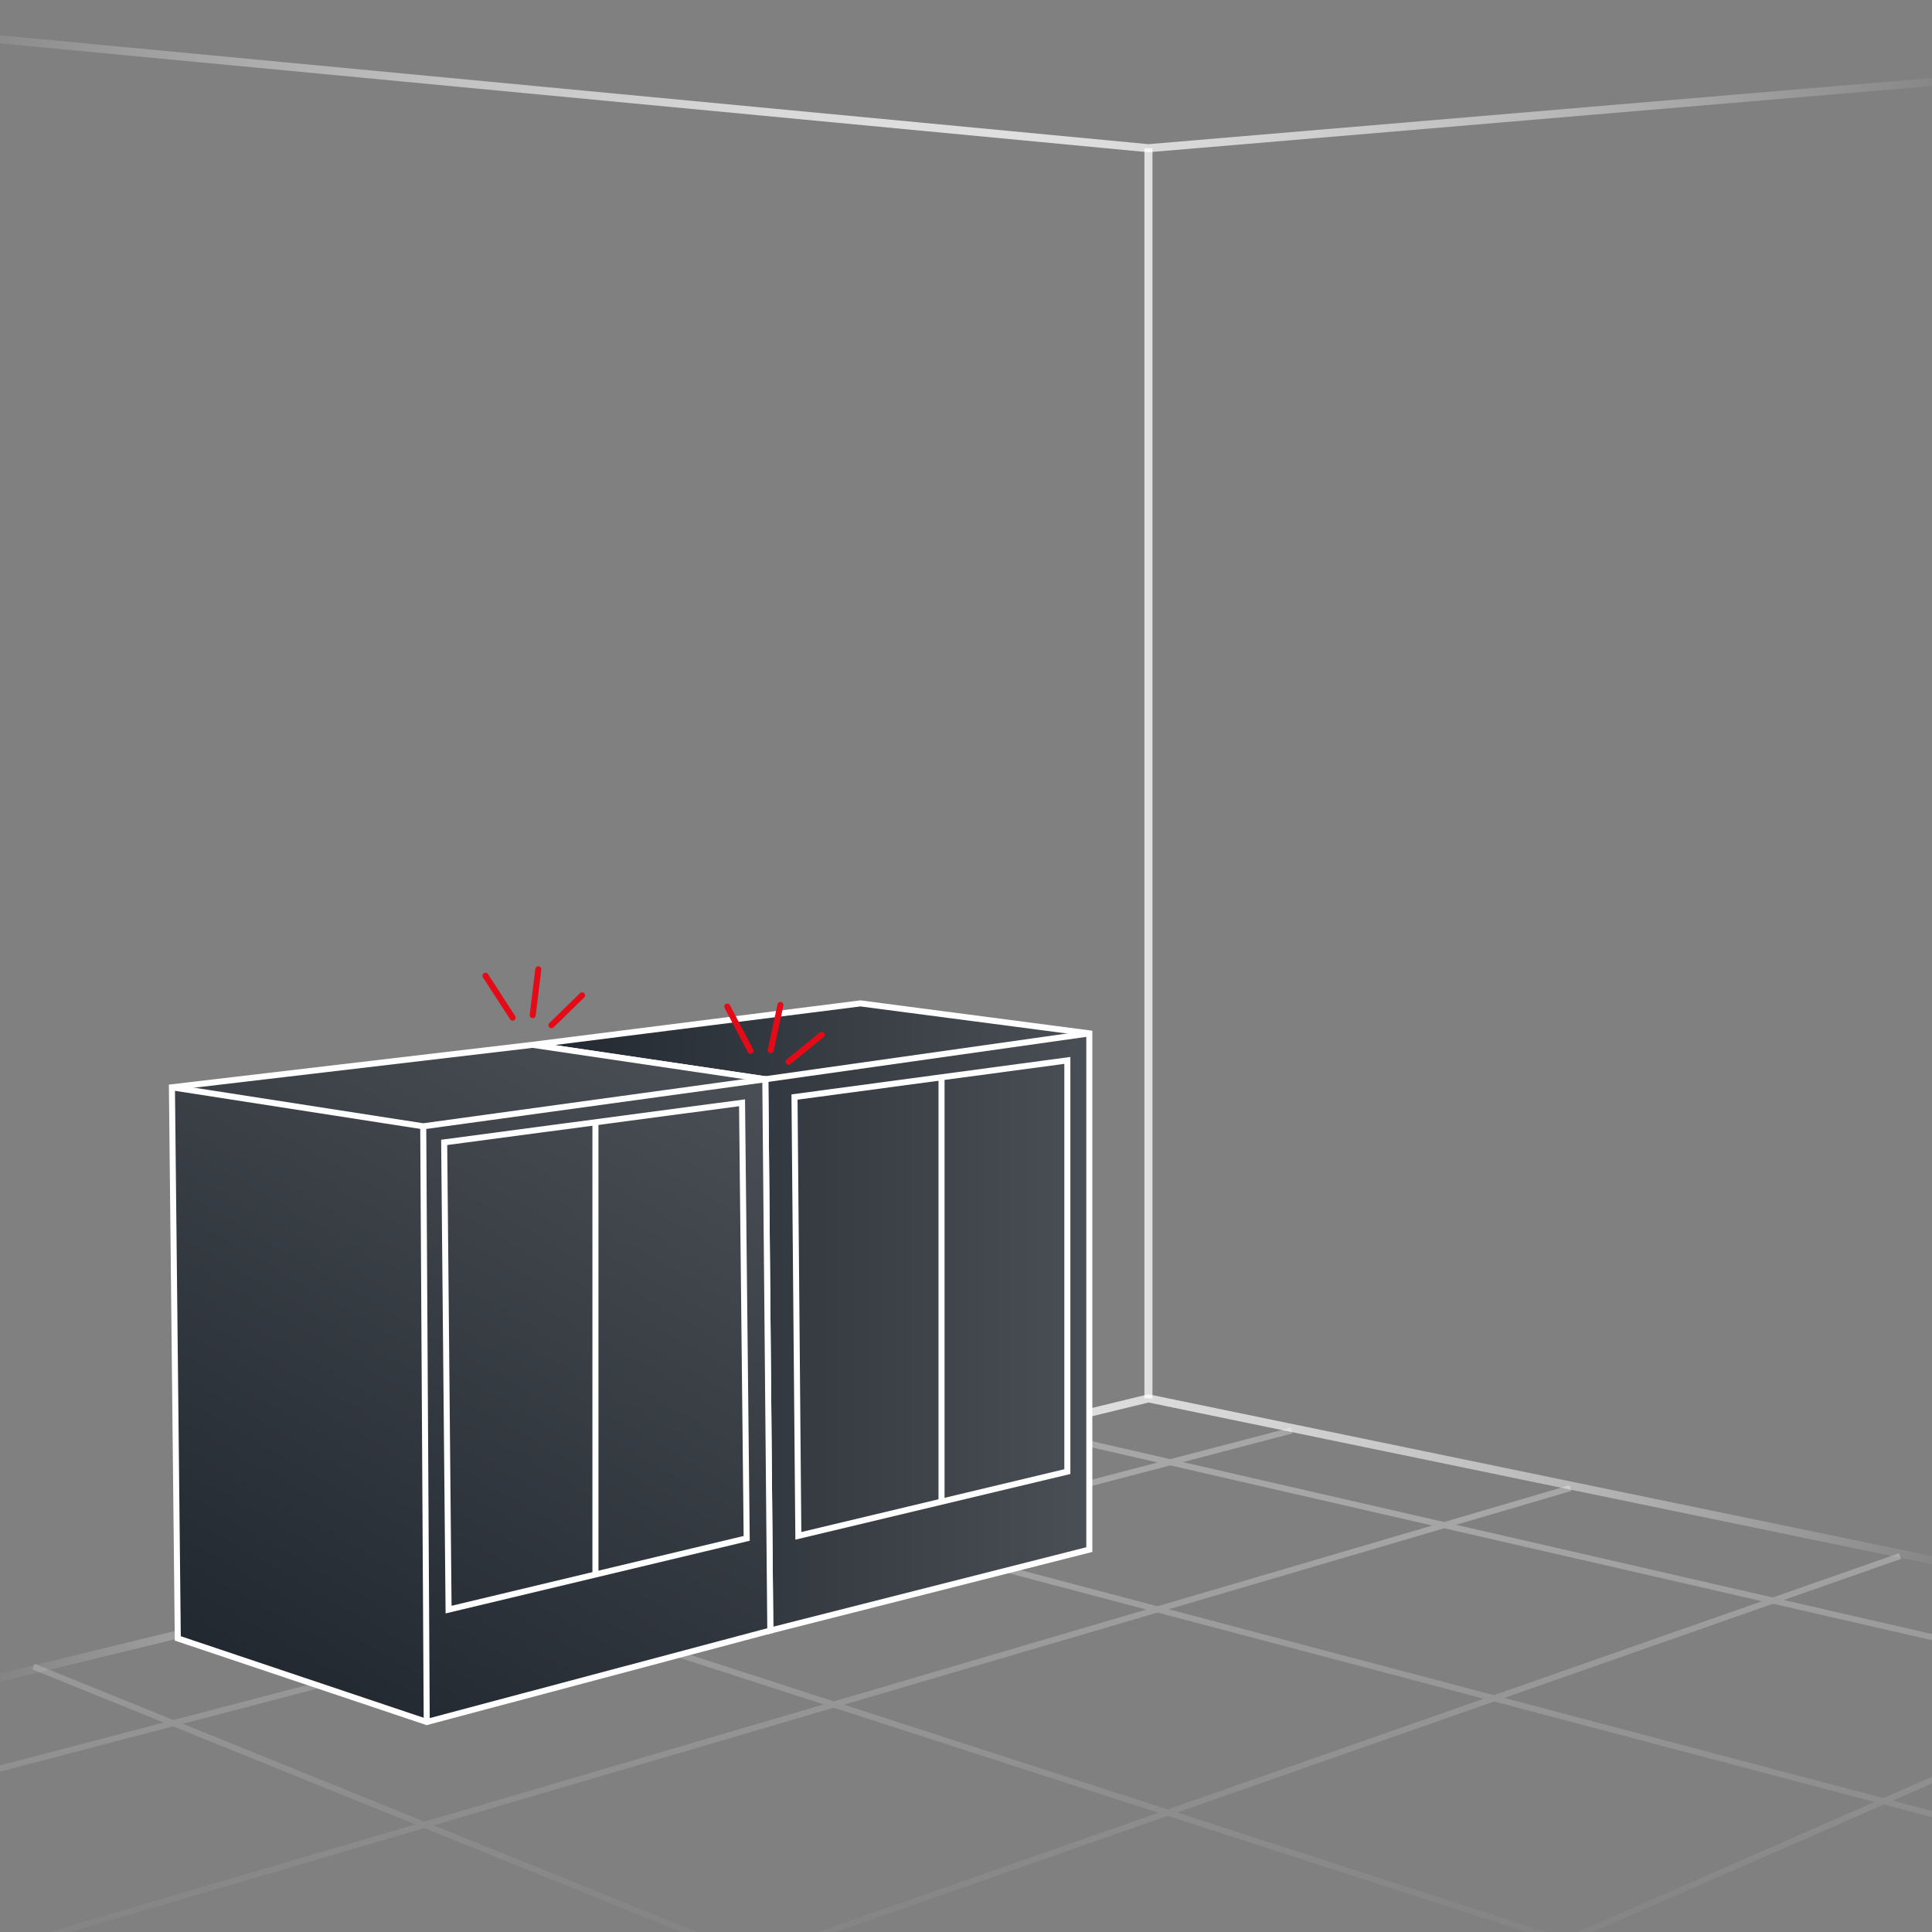
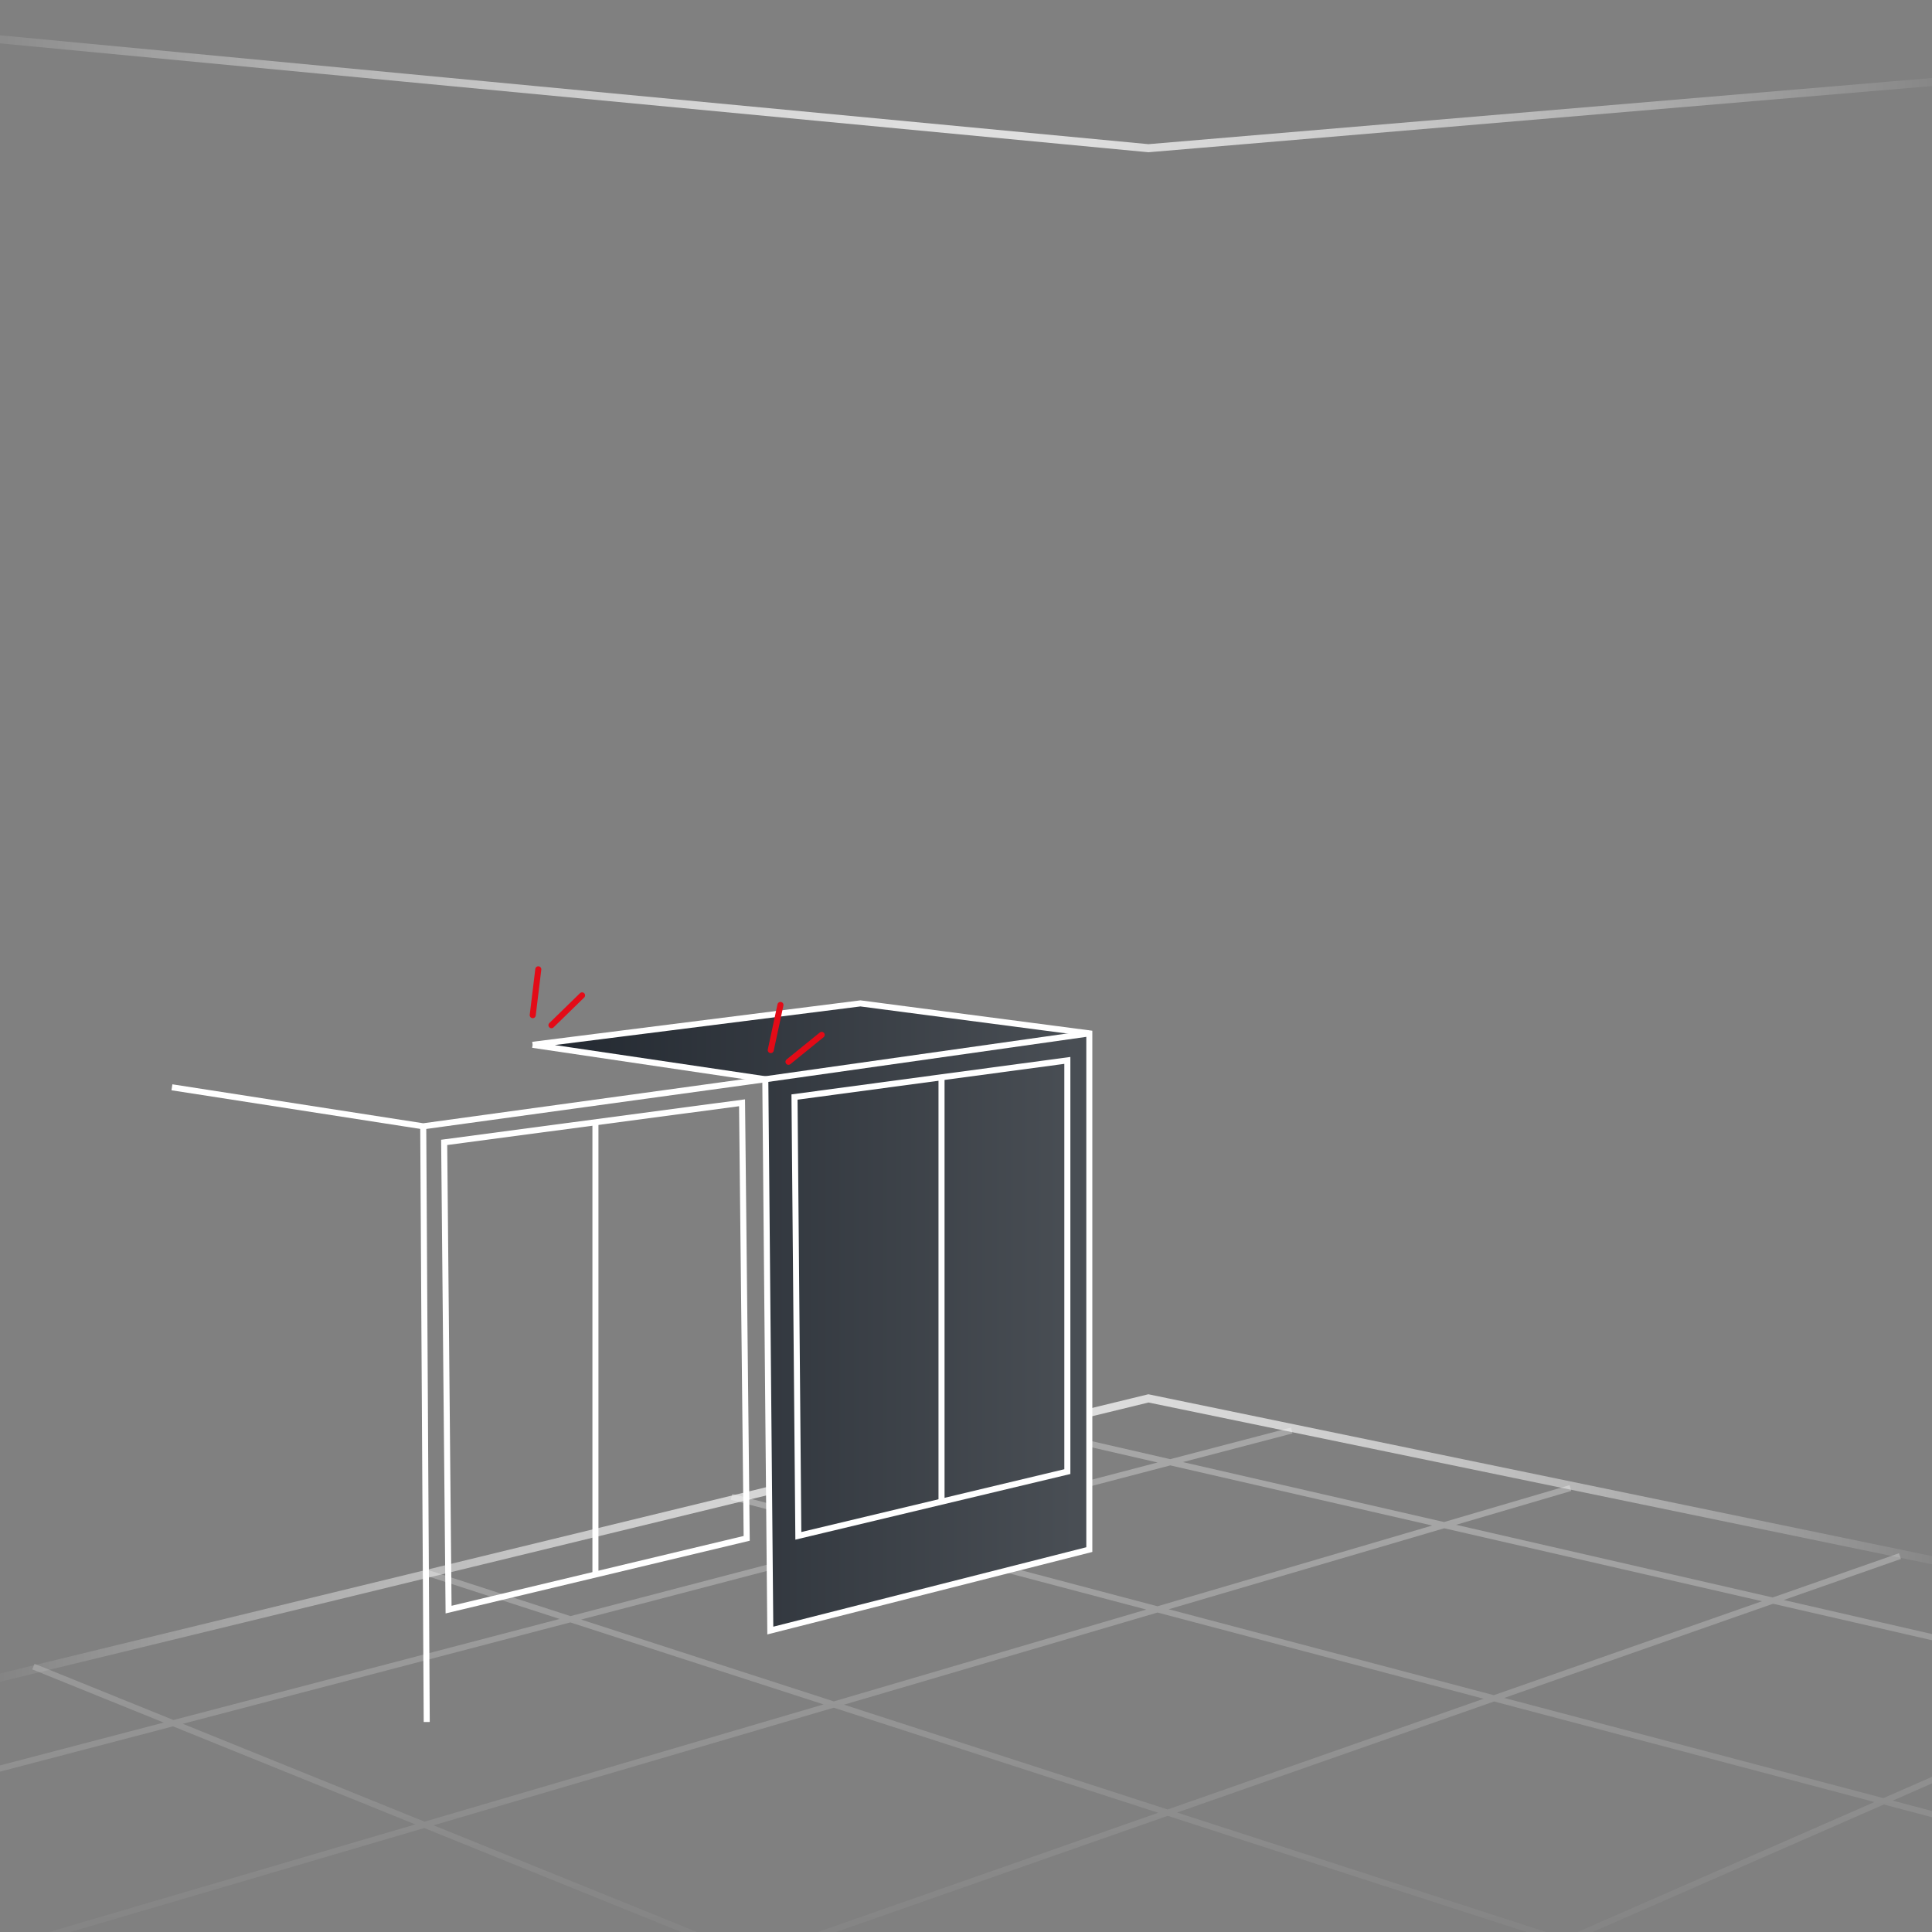
<svg xmlns="http://www.w3.org/2000/svg" xmlns:xlink="http://www.w3.org/1999/xlink" id="Ebene_1" viewBox="0 0 1920 1920">
  <rect x="0" y="0" width="1920" height="1920" fill="#808080" stroke="none" />
  <defs>
    <style>
      .cls-1 {
        opacity: .3;
        stroke: url(#Unbenannter_Verlauf_95);
      }

      .cls-1, .cls-2, .cls-3, .cls-4, .cls-5, .cls-6, .cls-7, .cls-8 {
        stroke-miterlimit: 10;
      }

      .cls-1, .cls-2, .cls-3, .cls-5, .cls-6, .cls-7 {
        fill: none;
      }

      .cls-1, .cls-3, .cls-4, .cls-6, .cls-8 {
        stroke-width: 6px;
      }

      .cls-2 {
        stroke: url(#Unbenannter_Verlauf_49);
      }

      .cls-2, .cls-5, .cls-7 {
        opacity: .75;
        stroke-width: 8px;
      }

      .cls-3 {
        stroke: #e30b17;
        stroke-linecap: round;
      }

      .cls-4 {
        fill: url(#Unbenannter_Verlauf_9);
      }

      .cls-4, .cls-5, .cls-6, .cls-8 {
        stroke: #fff;
      }

      .cls-7 {
        stroke: url(#Unbenannter_Verlauf_49-2);
      }

      .cls-8 {
        fill: url(#Unbenannter_Verlauf_9-2);
      }
    </style>
    <linearGradient id="Unbenannter_Verlauf_95" data-name="Unbenannter Verlauf 95" x1="938.98" y1="2018.08" x2="938.98" y2="1415.45" gradientUnits="userSpaceOnUse">
      <stop offset="0" stop-color="#fff" stop-opacity="0" />
      <stop offset=".08" stop-color="#fff" stop-opacity=".05" />
      <stop offset=".22" stop-color="#fff" stop-opacity=".18" />
      <stop offset=".41" stop-color="#fff" stop-opacity=".4" />
      <stop offset=".64" stop-color="#fff" stop-opacity=".7" />
      <stop offset=".85" stop-color="#fff" />
    </linearGradient>
    <linearGradient id="Unbenannter_Verlauf_49" data-name="Unbenannter Verlauf 49" x1="-76.71" y1="89.58" x2="1969.62" y2="89.58" gradientUnits="userSpaceOnUse">
      <stop offset="0" stop-color="#fff" stop-opacity="0" />
      <stop offset=".03" stop-color="#fff" stop-opacity=".1" />
      <stop offset=".11" stop-color="#fff" stop-opacity=".34" />
      <stop offset=".19" stop-color="#fff" stop-opacity=".54" />
      <stop offset=".26" stop-color="#fff" stop-opacity=".7" />
      <stop offset=".34" stop-color="#fff" stop-opacity=".83" />
      <stop offset=".41" stop-color="#fff" stop-opacity=".93" />
      <stop offset=".47" stop-color="#fff" stop-opacity=".98" />
      <stop offset=".53" stop-color="#fff" />
      <stop offset=".57" stop-color="#fff" stop-opacity=".97" />
      <stop offset=".63" stop-color="#fff" stop-opacity=".9" />
      <stop offset=".7" stop-color="#fff" stop-opacity=".78" />
      <stop offset=".78" stop-color="#fff" stop-opacity=".62" />
      <stop offset=".86" stop-color="#fff" stop-opacity=".4" />
      <stop offset=".95" stop-color="#fff" stop-opacity=".15" />
      <stop offset="1" stop-color="#fff" stop-opacity="0" />
    </linearGradient>
    <linearGradient id="Unbenannter_Verlauf_49-2" data-name="Unbenannter Verlauf 49" x1="-26.03" y1="1531.41" x2="1970.66" y2="1531.41" xlink:href="#Unbenannter_Verlauf_49" />
    <linearGradient id="Unbenannter_Verlauf_9" data-name="Unbenannter Verlauf 9" x1="529.3" y1="1308.8" x2="1082.55" y2="1308.8" gradientUnits="userSpaceOnUse">
      <stop offset="0" stop-color="#222830" />
      <stop offset="1" stop-color="#4a4f55" />
    </linearGradient>
    <linearGradient id="Unbenannter_Verlauf_9-2" data-name="Unbenannter Verlauf 9" x1="275.05" y1="1685.01" x2="661.63" y2="1015.44" xlink:href="#Unbenannter_Verlauf_9" />
  </defs>
  <path id="Grid" class="cls-1" d="M1011.26,1418.37l985.48,226.22M2011.77,1827.1l-1284.8-339.59M1743.52,1990.21l-1322.61-428.27M920.26,2015.3L33.17,1656.22M-26.72,1945.34l1587.39-466.54M1888.14,1546.43l-1290.48,452.14M1454.84,1972.72l541.9-237.25-541.9,237.25ZM1283.7,1421.61L-133.81,1792.55" />
  <g id="Wand">
    <polyline class="cls-2" points="-76.33 31.85 1141.31 147.29 1969.28 77.35" />
-     <line class="cls-5" x1="1141.31" y1="147.29" x2="1141.31" y2="1389.7" />
    <polyline class="cls-7" points="-25.08 1673.33 1141.31 1389.7 1969.85 1560.79" />
  </g>
  <g id="Wandschrank2">
    <polyline class="cls-4" points="529.3 1038.33 855.06 997.16 1082.55 1026.96 1082.55 1539.97 765.52 1620.43 760.55 1072.55 529.3 1038.33" />
    <line class="cls-6" x1="1082.55" y1="1026.96" x2="760.55" y2="1072.55" />
    <polygon class="cls-6" points="789.57 1090.22 793.39 1526.3 1060.72 1462.48 1060.72 1053.82 789.57 1090.22" />
    <line class="cls-6" x1="935.68" y1="1070.61" x2="935.68" y2="1492.33" />
  </g>
  <g id="Werkzeugschrank">
-     <polygon class="cls-8" points="170.86 1080.54 176.69 1628.23 424.08 1711.3 765.52 1620.43 760.55 1072.55 529.3 1038.33 170.86 1080.54" />
    <polyline class="cls-6" points="170.86 1080.54 420.61 1119.32 760.55 1072.55" />
    <line class="cls-6" x1="420.61" y1="1119.32" x2="424.08" y2="1711.3" />
    <polygon class="cls-6" points="441.42 1135.29 445.79 1599.61 742.05 1528.8 737.43 1095.93 441.42 1135.29" />
    <line class="cls-6" x1="591.74" y1="1115.3" x2="591.74" y2="1564.73" />
  </g>
  <g id="Snap1">
-     <line class="cls-3" x1="509.46" y1="1011.35" x2="482.47" y2="969.72" />
    <line class="cls-3" x1="529.42" y1="1008.86" x2="534.95" y2="963.29" />
    <line class="cls-3" x1="548.03" y1="1018.84" x2="578.46" y2="989.18" />
  </g>
  <g id="Snap2">
-     <line class="cls-3" x1="745.86" y1="1044.25" x2="722.77" y2="1000.33" />
    <line class="cls-3" x1="765.97" y1="1043.58" x2="775.61" y2="998.7" />
    <line class="cls-3" x1="783.59" y1="1055.21" x2="816.59" y2="1028.44" />
  </g>
</svg>